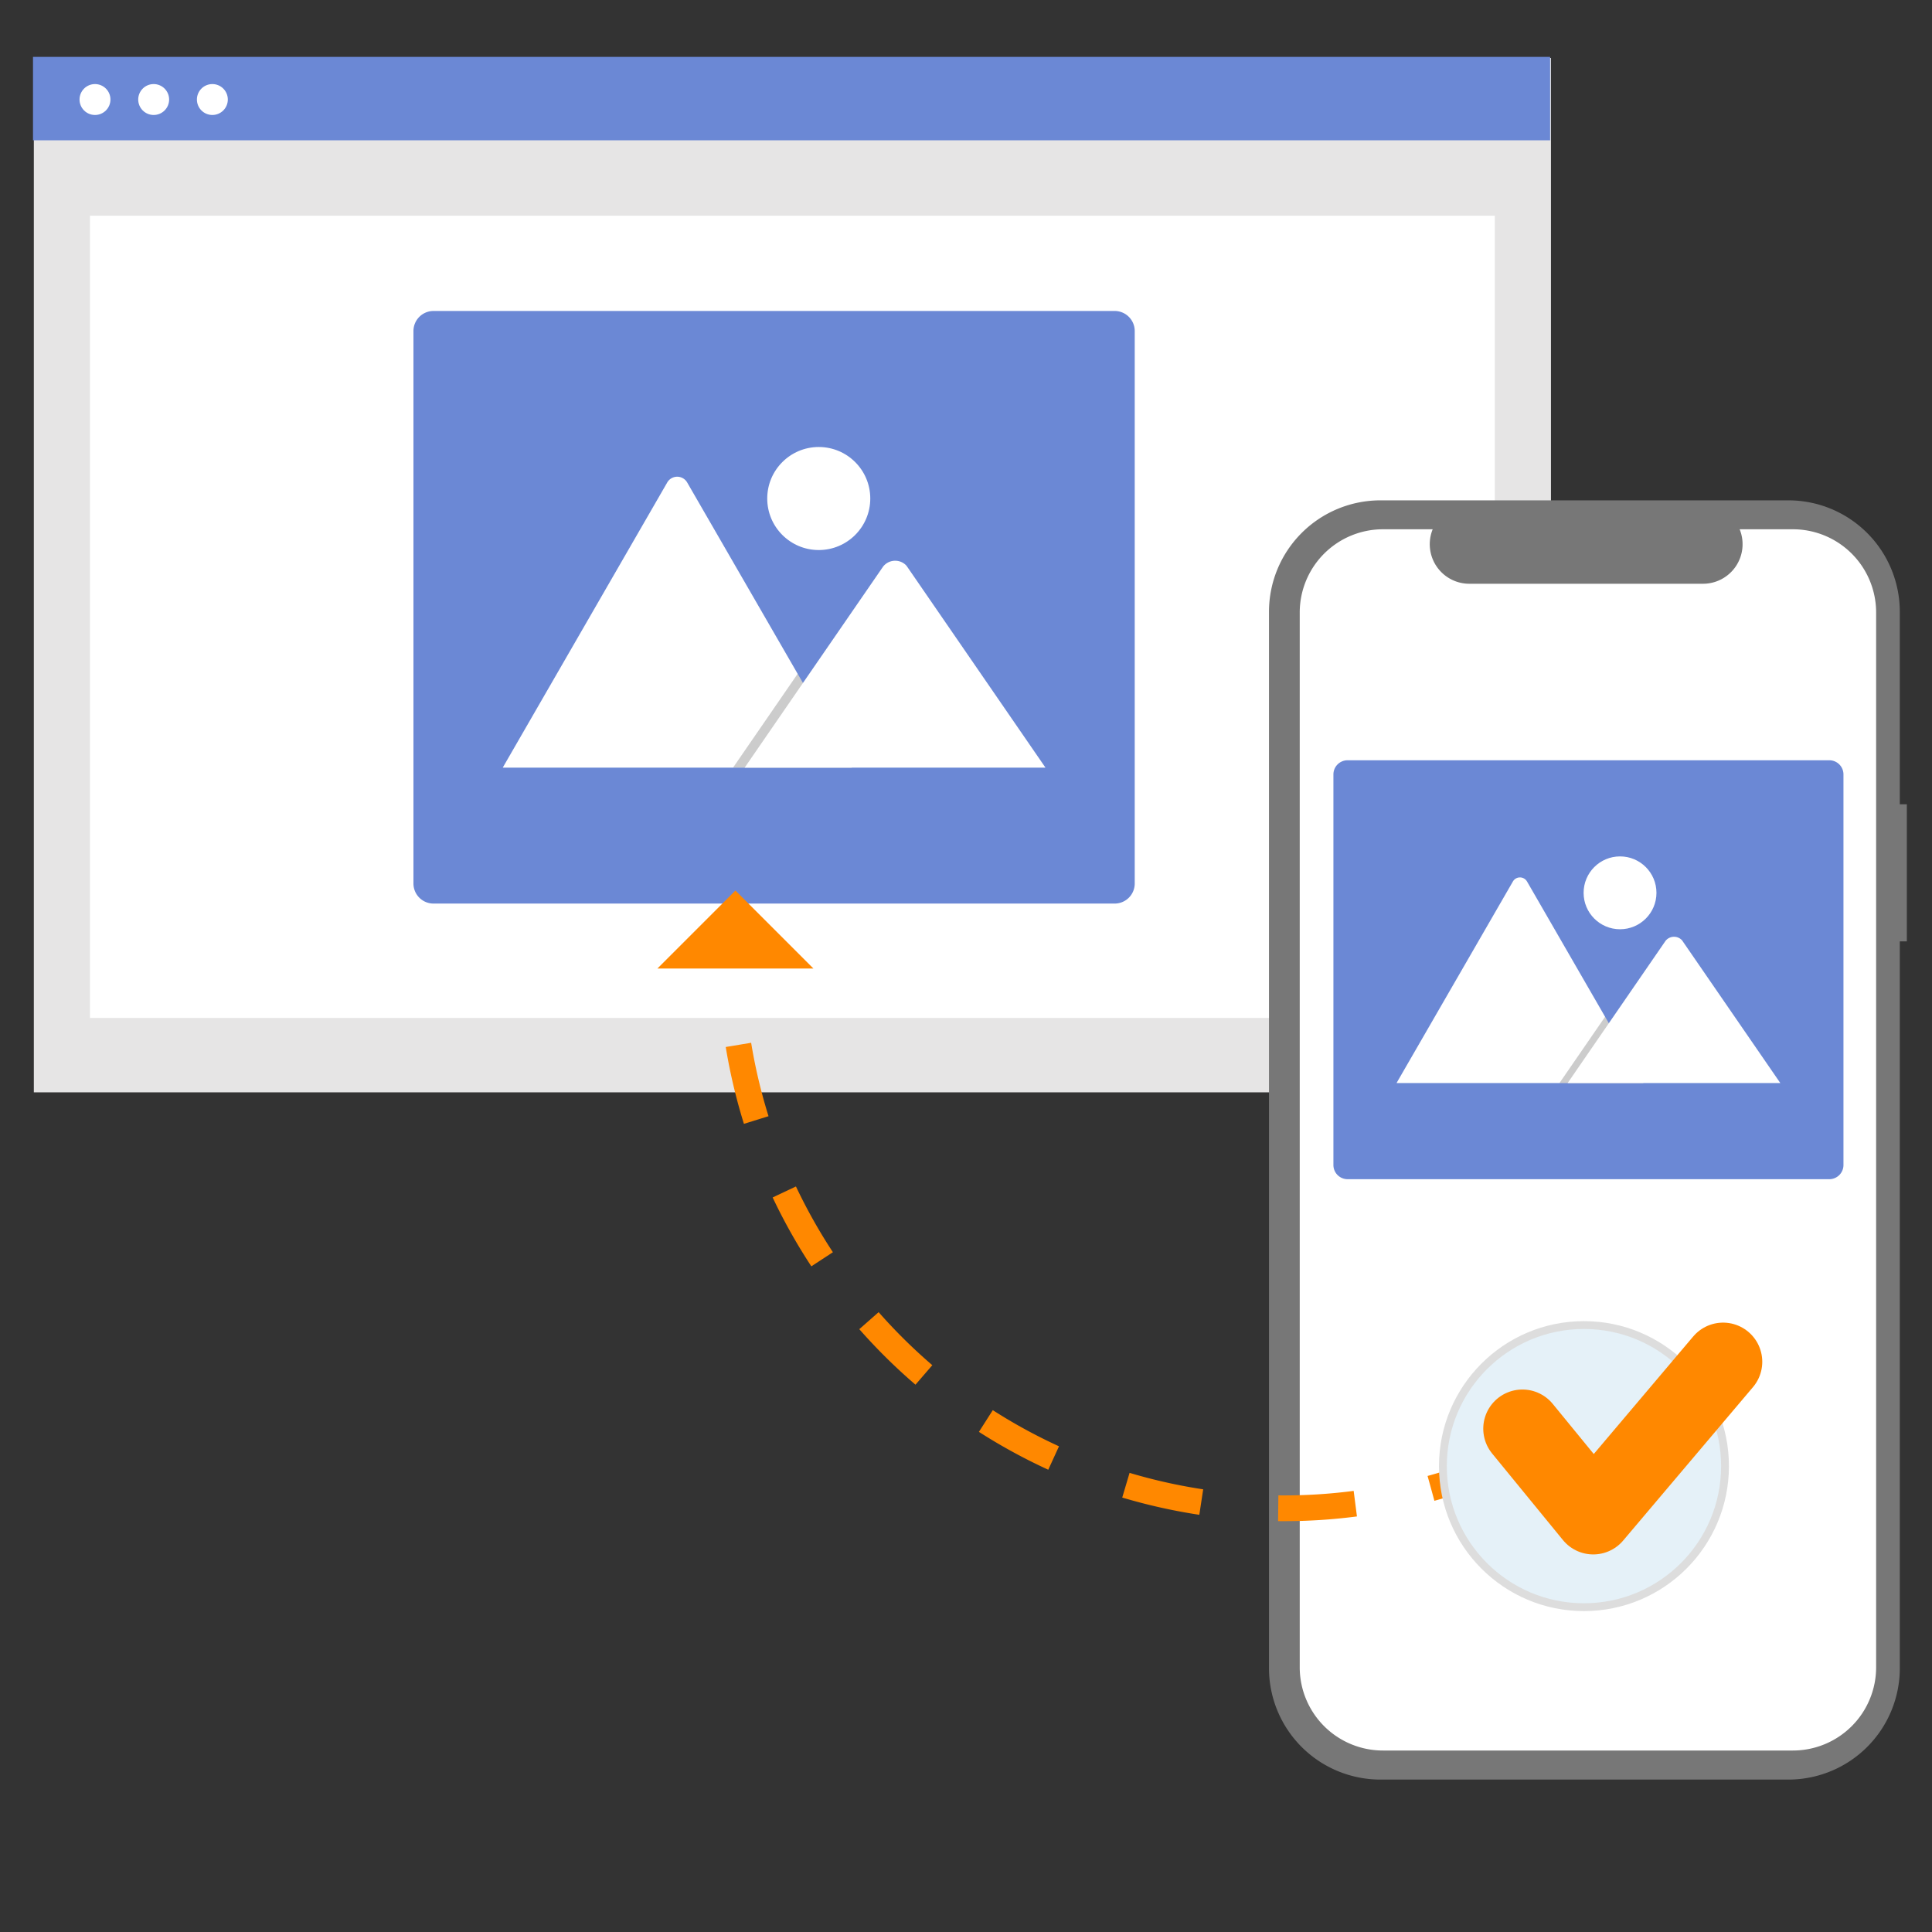
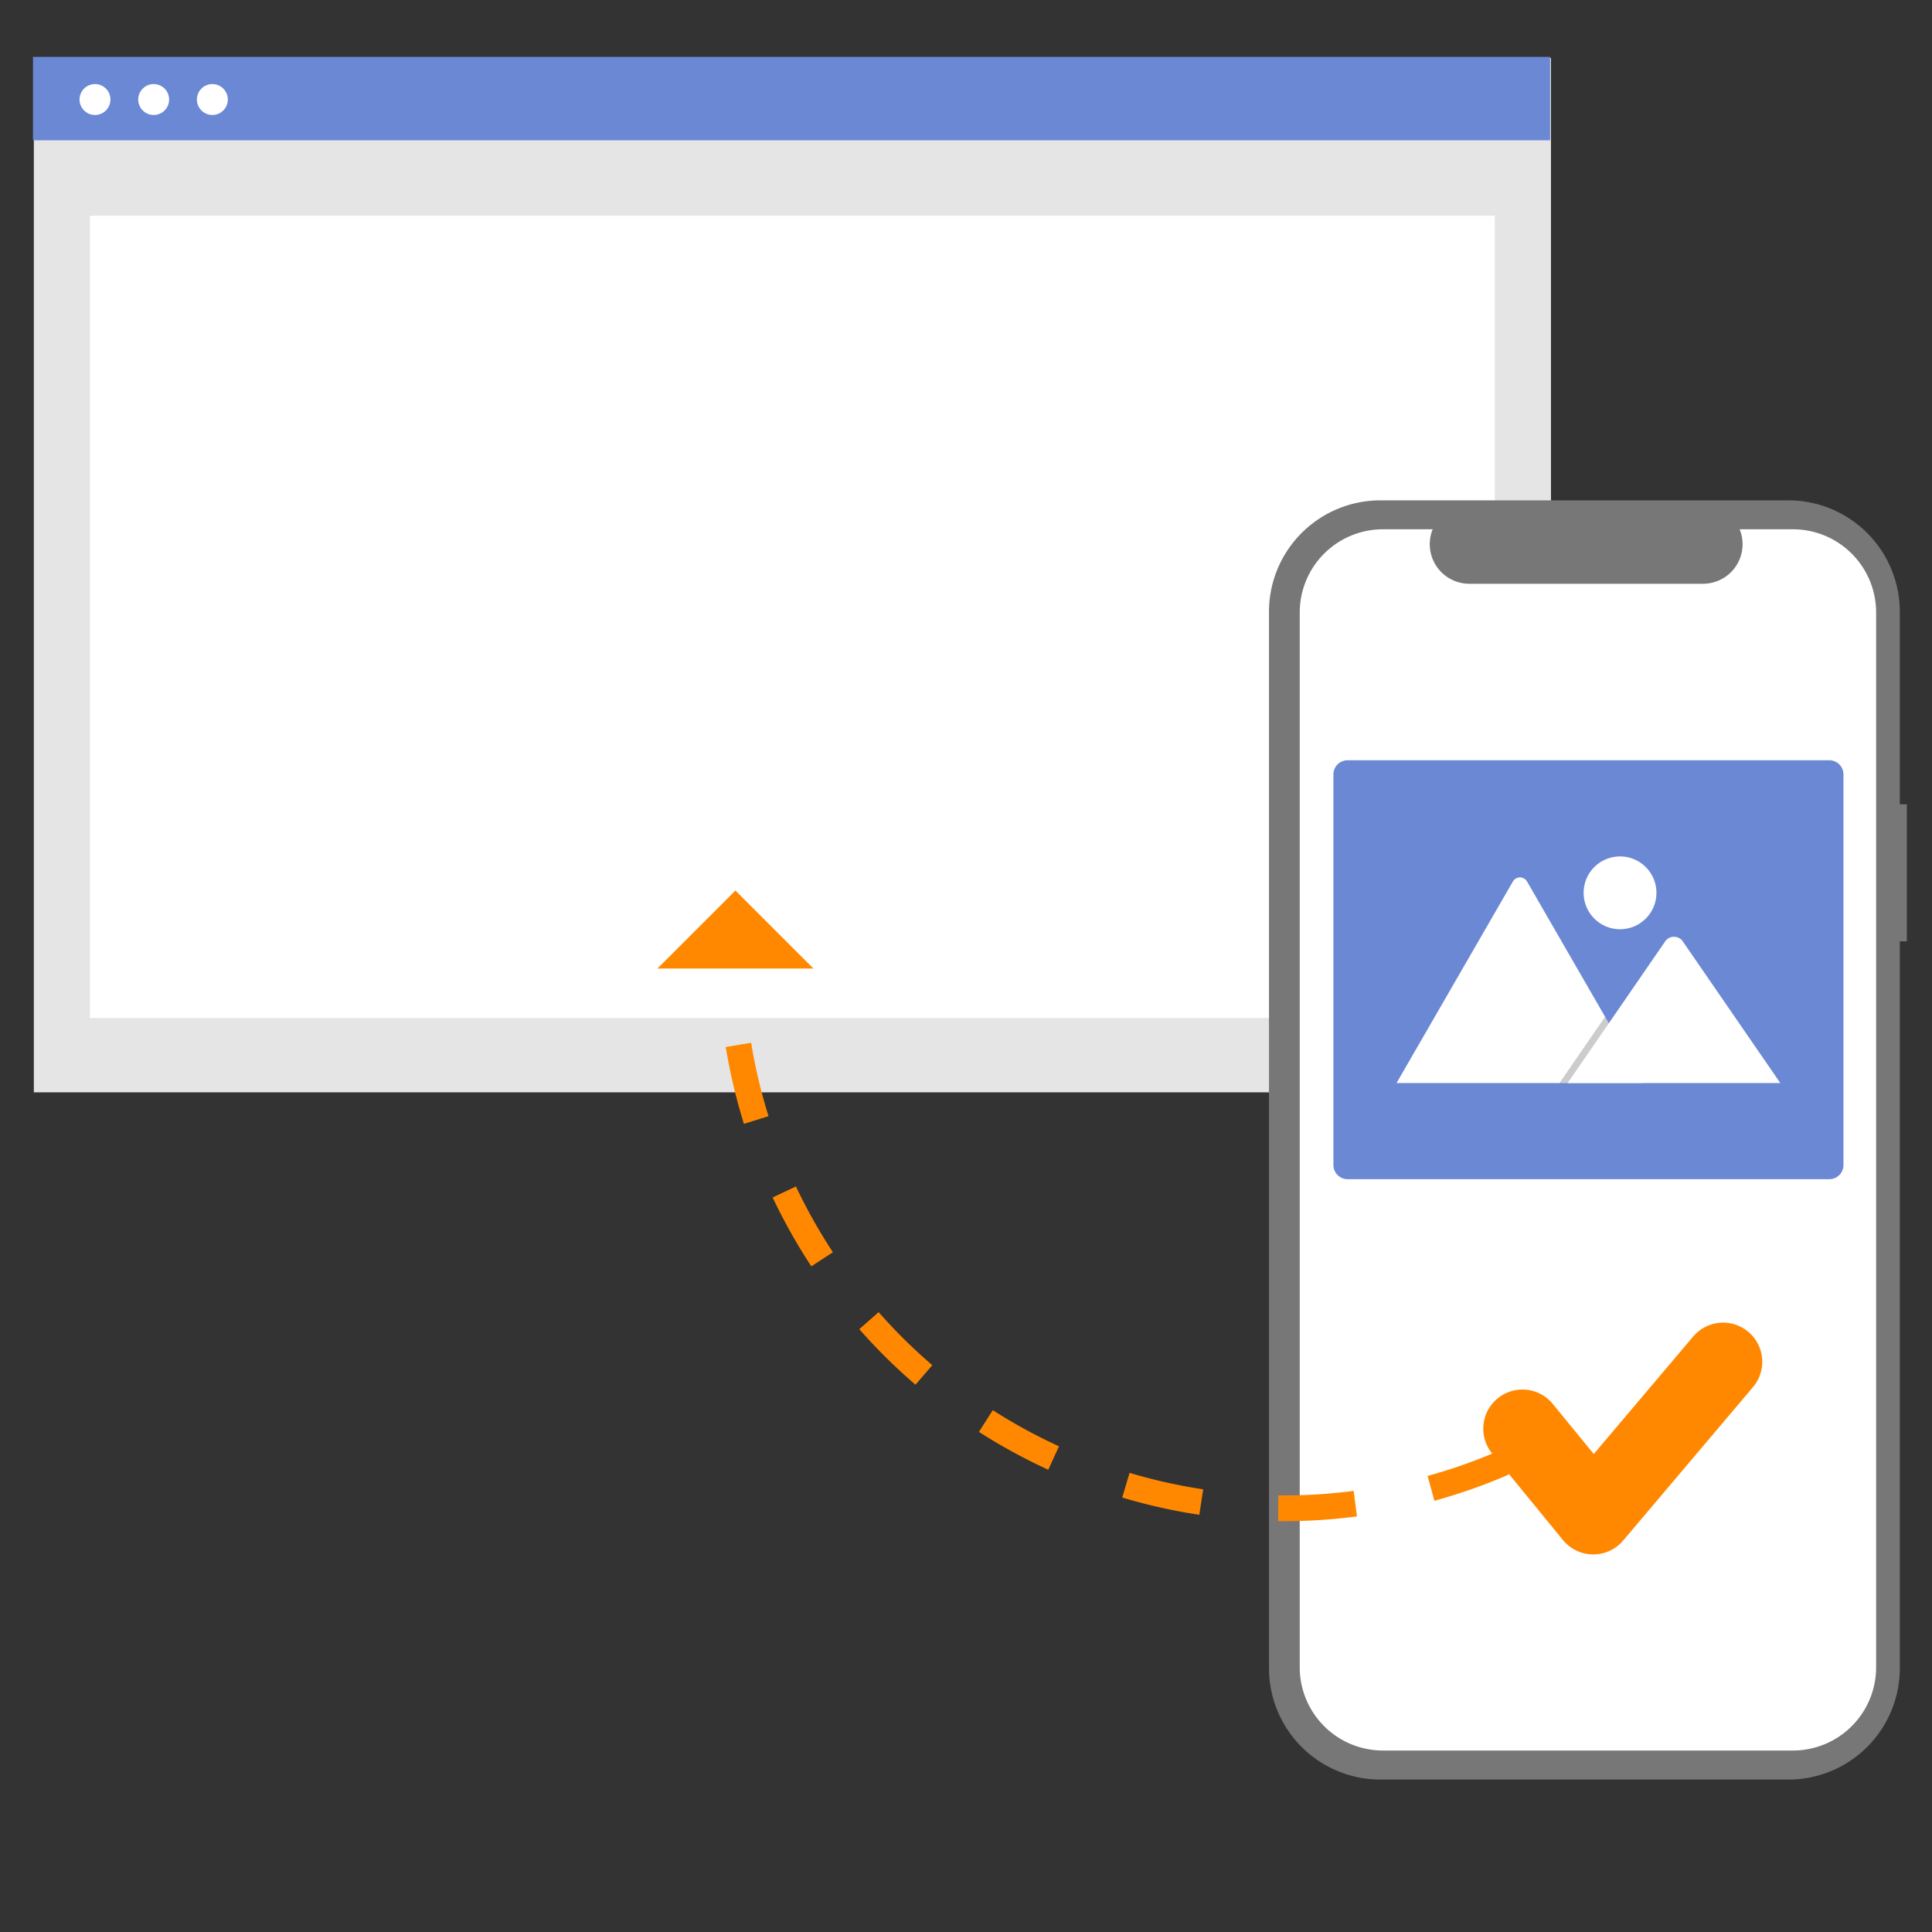
<svg xmlns="http://www.w3.org/2000/svg" id="a7275fe8-18ad-4ff7-89fd-7617c0fc9fee" data-name="Ebene 1" viewBox="0 0 150 150">
  <rect x="0" y="0" width="150" height="150" fill="#333333" stroke="none" />
  <defs>
    <style>.b2f1f17c-d8f3-4567-9210-7b687c85cce2{fill:#e6e5e5;}.e39d9d5a-79f8-4532-a135-81c47c4d6ebb{fill:#fff;}.abca7ace-c8db-4e90-8925-ddf6584c842b{fill:#6b88d5;}.f00db406-07a3-4c31-a077-5466c516bd9f{opacity:0.2;isolation:isolate;}.fe4569f1-68c1-46c0-b8f4-a8bcf33b3d71{fill:#777;}.bb798551-68c8-4398-a11a-cf2e46fcd1e0,.e6a4bd8e-f8c4-418c-8130-2df7b60fcae9{fill:none;stroke:#f80;}.bb798551-68c8-4398-a11a-cf2e46fcd1e0,.e501d02e-d895-4958-9985-c625bfb02b18{stroke-miterlimit:10;}.bb798551-68c8-4398-a11a-cf2e46fcd1e0{stroke-width:2px;stroke-dasharray:6;}.e501d02e-d895-4958-9985-c625bfb02b18{fill:#e5f1f8;stroke:#ddd;stroke-width:0.608px;}.e6a4bd8e-f8c4-418c-8130-2df7b60fcae9{stroke-linecap:round;stroke-linejoin:round;stroke-width:6.082px;}.a507543e-57f3-42ac-9364-e250f3299eab{fill:#f80;}</style>
  </defs>
  <title>strato-illu-</title>
  <rect class="b2f1f17c-d8f3-4567-9210-7b687c85cce2" x="2.627" y="4.502" width="117.789" height="80.307" />
  <rect class="e39d9d5a-79f8-4532-a135-81c47c4d6ebb" x="6.986" y="16.749" width="109.07" height="62.284" />
  <rect class="abca7ace-c8db-4e90-8925-ddf6584c842b" x="2.562" y="4.416" width="117.789" height="6.477" />
  <circle class="e39d9d5a-79f8-4532-a135-81c47c4d6ebb" cx="7.375" cy="7.727" r="1.2" />
  <circle class="e39d9d5a-79f8-4532-a135-81c47c4d6ebb" cx="11.931" cy="7.727" r="1.2" />
  <circle class="e39d9d5a-79f8-4532-a135-81c47c4d6ebb" cx="16.488" cy="7.727" r="1.2" />
-   <path class="abca7ace-c8db-4e90-8925-ddf6584c842b" d="M86.548,70.153H33.654A1.558,1.558,0,0,1,32.1,68.6V25.7a1.558,1.558,0,0,1,1.556-1.556H86.548A1.558,1.558,0,0,1,88.1,25.7V68.6A1.558,1.558,0,0,1,86.548,70.153Z" />
  <path class="e39d9d5a-79f8-4532-a135-81c47c4d6ebb" d="M66.136,59.6h-27a.566.566,0,0,1-.1-.008L51.8,37.466a.894.894,0,0,1,1.556,0l8.572,14.846.41.71Z" />
-   <polygon class="f00db406-07a3-4c31-a077-5466c516bd9f" points="66.136 59.596 56.916 59.596 61.442 53.022 61.768 52.548 61.931 52.312 62.341 53.022 66.136 59.596" />
  <path class="e39d9d5a-79f8-4532-a135-81c47c4d6ebb" d="M81.171,59.6H57.815l4.526-6.574.326-.474,5.9-8.567a1.193,1.193,0,0,1,1.677-.19,1.251,1.251,0,0,1,.094.084,1.066,1.066,0,0,1,.085.106Z" />
  <circle class="e39d9d5a-79f8-4532-a135-81c47c4d6ebb" cx="63.568" cy="38.705" r="4" />
  <path class="fe4569f1-68c1-46c0-b8f4-a8bcf33b3d71" d="M148.047,62.444H147.5V47.5a8.652,8.652,0,0,0-8.652-8.653H107.176A8.653,8.653,0,0,0,98.524,47.5h0v82.014a8.652,8.652,0,0,0,8.652,8.652h31.673a8.651,8.651,0,0,0,8.652-8.652h0V73.086h.546Z" />
  <path class="e39d9d5a-79f8-4532-a135-81c47c4d6ebb" d="M139.2,41.093h-4.134a3.071,3.071,0,0,1-2.842,4.23H114.077a3.071,3.071,0,0,1-2.843-4.23h-3.861a6.462,6.462,0,0,0-6.462,6.462h0v81.894a6.462,6.462,0,0,0,6.462,6.461H139.2a6.462,6.462,0,0,0,6.462-6.461h0V47.555a6.462,6.462,0,0,0-6.462-6.462Z" />
  <path class="abca7ace-c8db-4e90-8925-ddf6584c842b" d="M142.026,91.552h-37.4a1.1,1.1,0,0,1-1.1-1.1V60.127a1.1,1.1,0,0,1,1.1-1.1h37.4a1.1,1.1,0,0,1,1.1,1.1V90.452A1.1,1.1,0,0,1,142.026,91.552Z" />
  <path class="e39d9d5a-79f8-4532-a135-81c47c4d6ebb" d="M127.594,84.089H108.5a.425.425,0,0,1-.071-.006l9.03-15.641a.633.633,0,0,1,1.1,0l6.06,10.5.29.5Z" />
  <polygon class="f00db406-07a3-4c31-a077-5466c516bd9f" points="127.594 84.089 121.076 84.089 124.276 79.441 124.506 79.106 124.621 78.938 124.911 79.441 127.594 84.089" />
  <path class="e39d9d5a-79f8-4532-a135-81c47c4d6ebb" d="M138.224,84.089H121.711l3.2-4.648.231-.335,4.169-6.057a.843.843,0,0,1,1.186-.134c.023.018.045.038.067.059s.041.049.06.075Z" />
  <circle class="e39d9d5a-79f8-4532-a135-81c47c4d6ebb" cx="125.779" cy="69.319" r="2.828" />
  <path class="bb798551-68c8-4398-a11a-cf2e46fcd1e0" d="M116.756,113.563A42.919,42.919,0,0,1,56.768,74.208" />
-   <circle class="e501d02e-d895-4958-9985-c625bfb02b18" cx="122.978" cy="113.829" r="10.952" />
  <polyline class="e6a4bd8e-f8c4-418c-8130-2df7b60fcae9" points="118.201 110.923 123.7 117.644 133.781 105.729" />
  <polyline class="a507543e-57f3-42ac-9364-e250f3299eab" points="51.041 75.196 57.097 69.14 63.154 75.196" />
</svg>